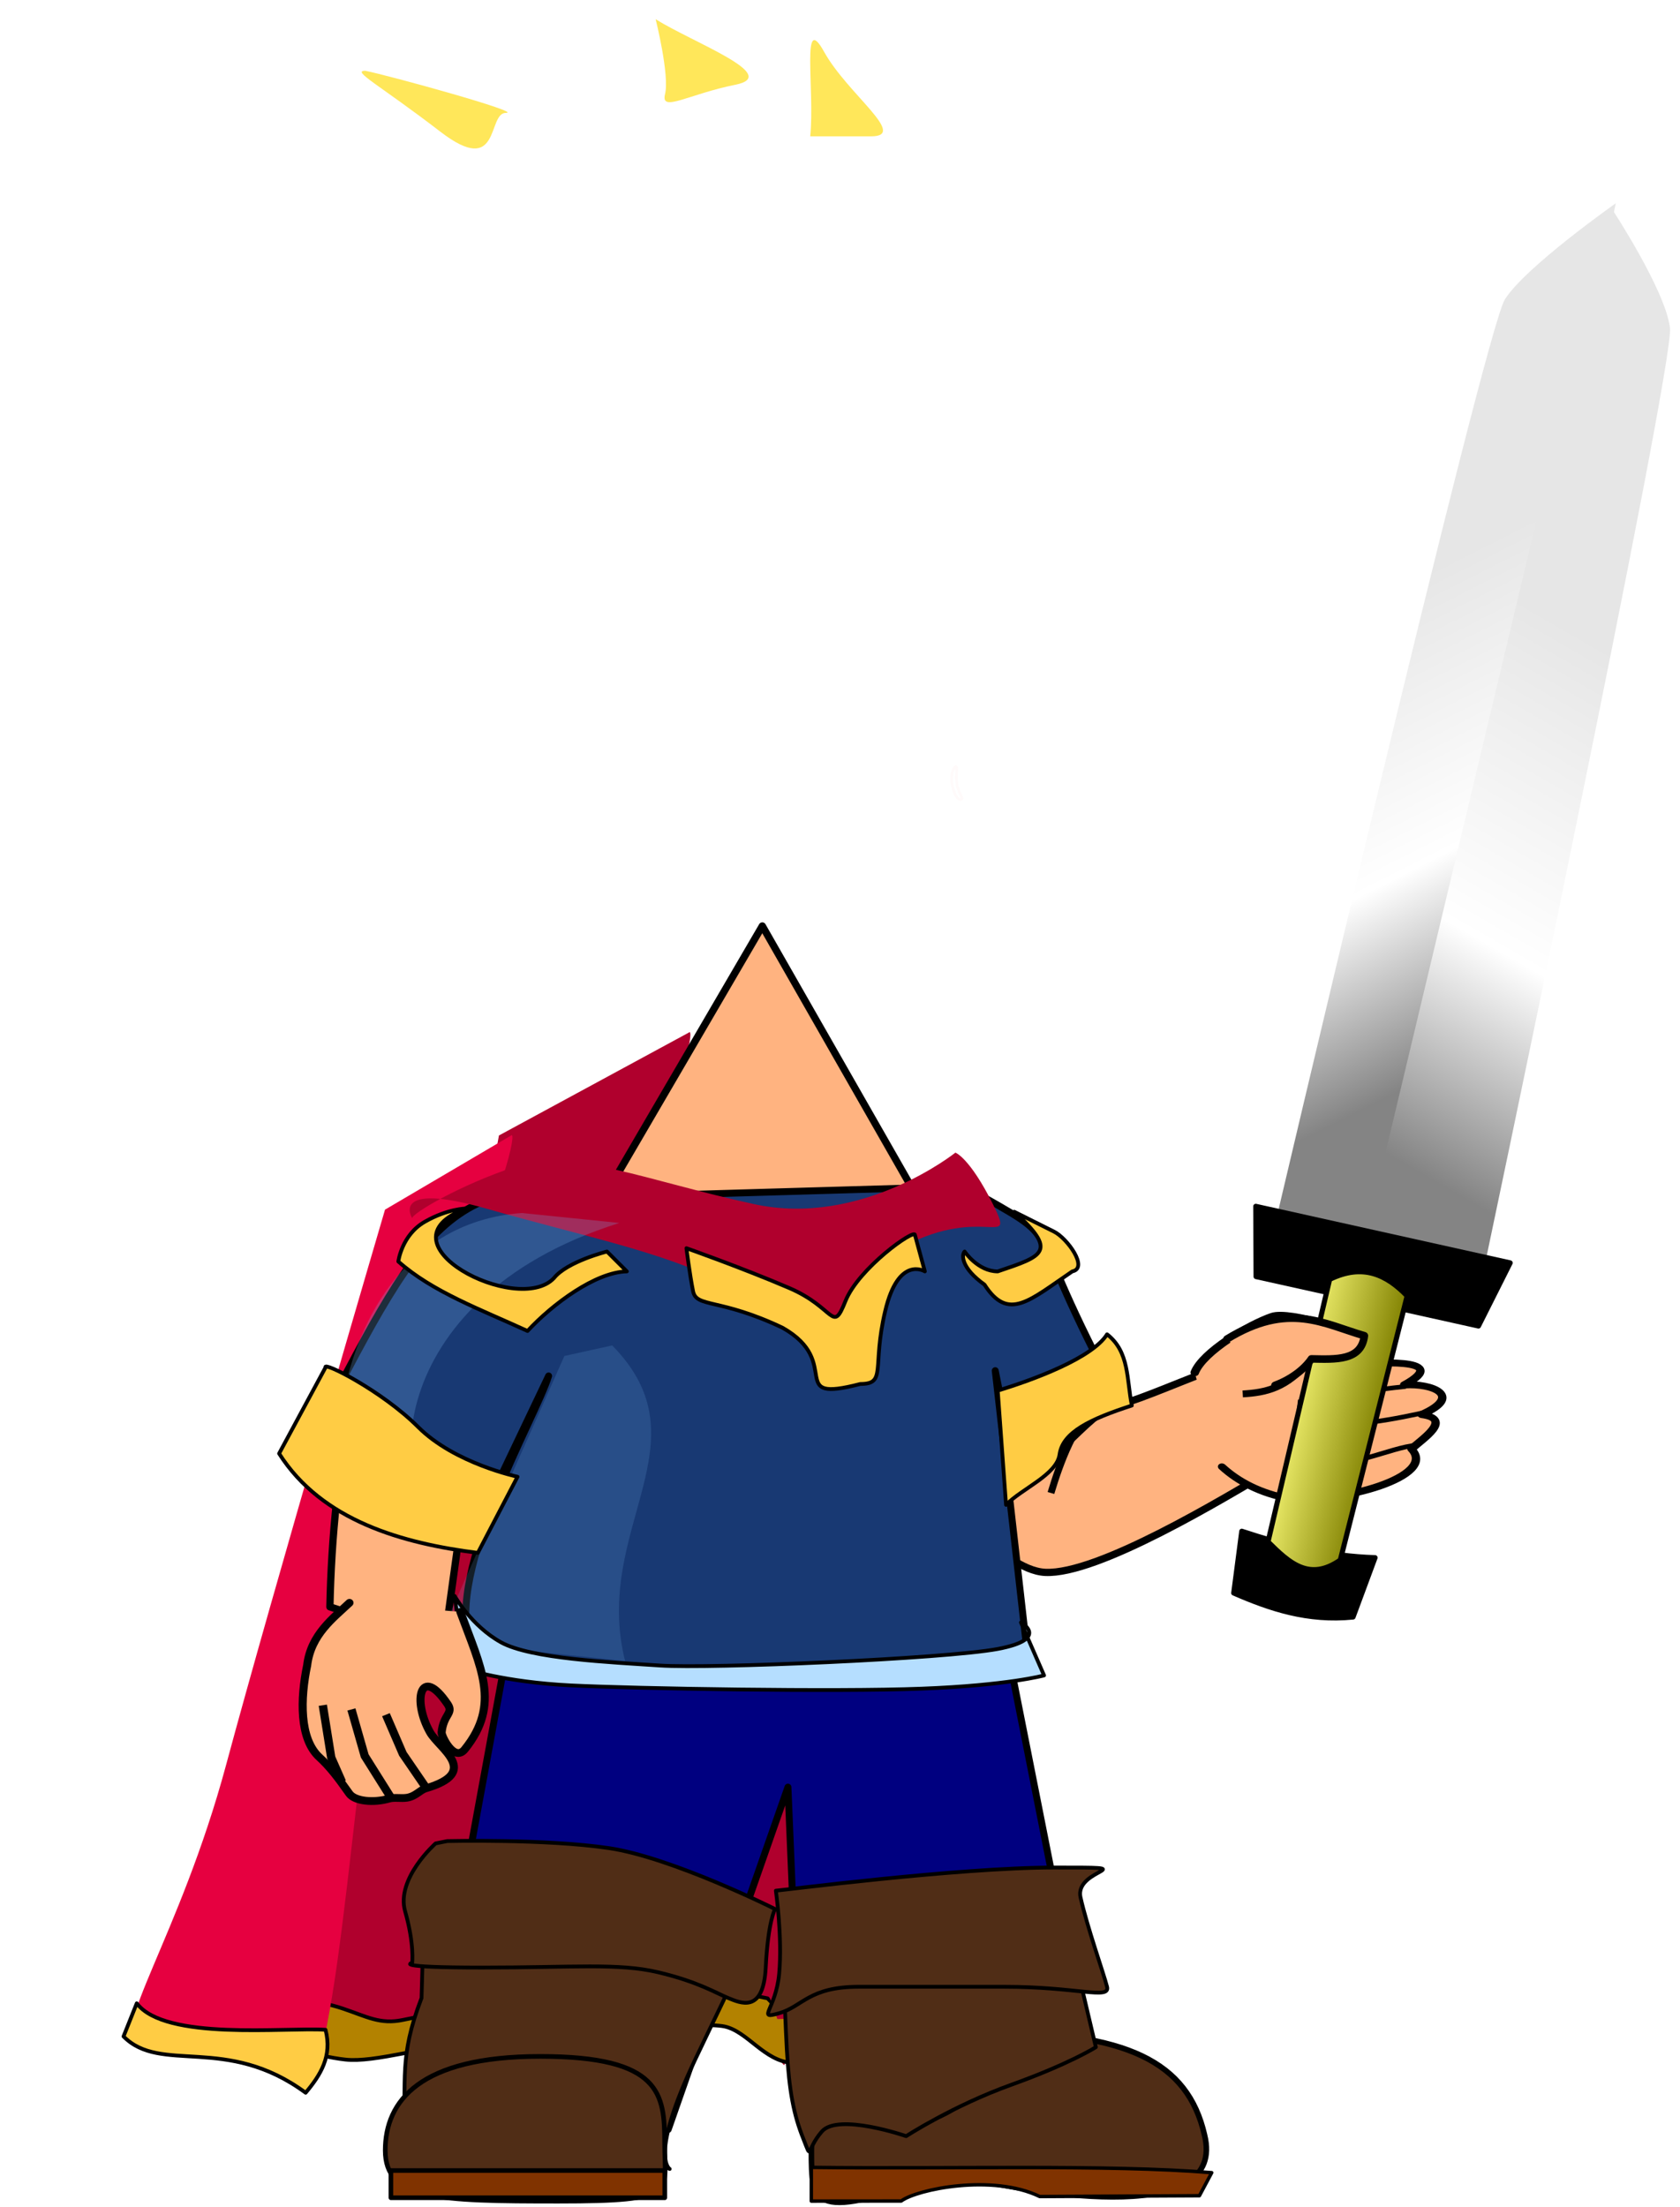
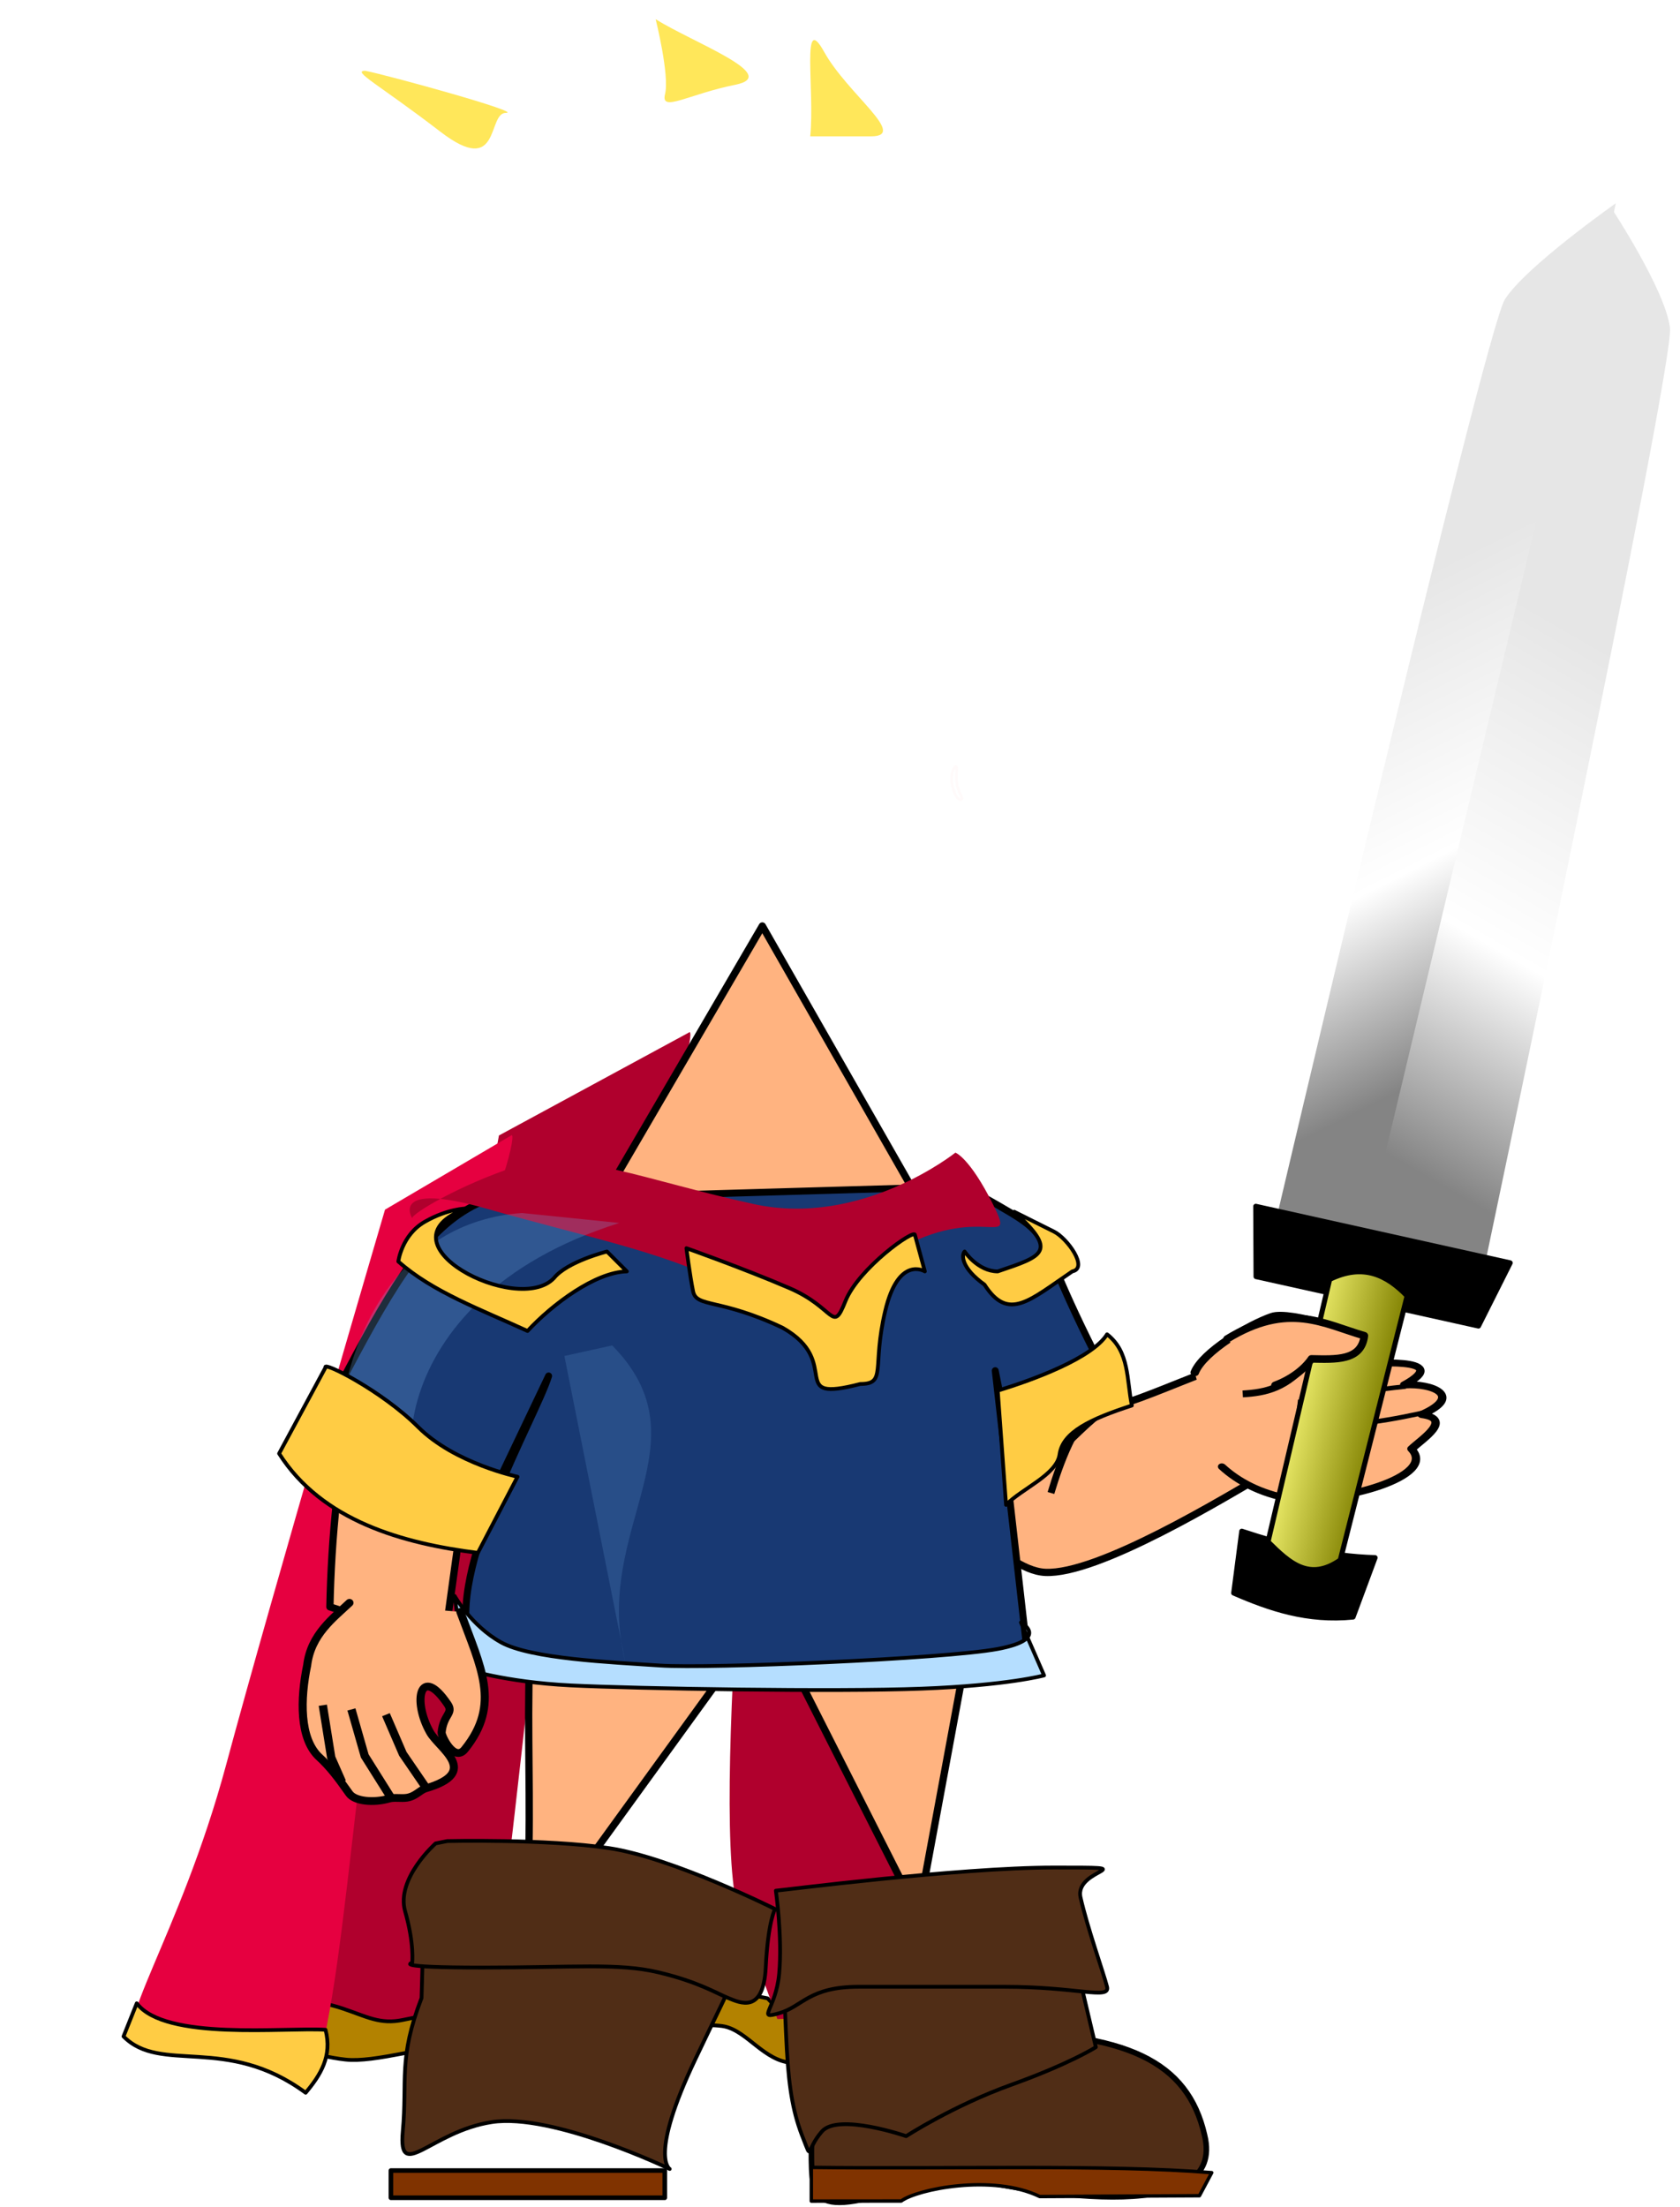
<svg xmlns="http://www.w3.org/2000/svg" xmlns:xlink="http://www.w3.org/1999/xlink" id="svg2" viewBox="0 0 222.23 291.88" version="1.0">
  <defs id="defs4">
    <linearGradient id="linearGradient2549">
      <stop id="stop2551" stop-color="#e6e6e6" offset="0" />
      <stop id="stop2557" stop-color="#fff" offset=".576" />
      <stop id="stop2553" stop-color="#848484" offset="1" />
    </linearGradient>
    <filter id="filter5562" y="-.1" width="1.299" x="-.149" height="1.2">
      <feGaussianBlur id="feGaussianBlur5564" stdDeviation="1.148" />
    </filter>
    <filter id="filter5566" y="-.117" width="1.246" x="-.123" height="1.235">
      <feGaussianBlur id="feGaussianBlur5568" stdDeviation="2.072" />
    </filter>
    <linearGradient id="linearGradient3218" y2="587.62" xlink:href="#linearGradient2549" gradientUnits="userSpaceOnUse" x2="-79.506" gradientTransform="matrix(1.183 .654 -.654 1.183 516.75 -75.329)" y1="571.39" x1="-120.67" />
    <linearGradient id="linearGradient3220" y2="592.16" xlink:href="#linearGradient2549" gradientUnits="userSpaceOnUse" x2="-74.79" gradientTransform="matrix(-1.179 .66 .66 1.179 -432.76 -73.948)" y1="555.17" x1="-113.69" />
    <linearGradient id="linearGradient3222" y2="609.39" gradientUnits="userSpaceOnUse" x2="49.066" y1="609.39" x1="37.586">
      <stop id="stop3689" stop-color="#e9e967" offset="0" />
      <stop id="stop3691" stop-color="#808000" offset="1" />
    </linearGradient>
  </defs>
  <g id="g3040">
    <g id="layer3" transform="translate(369.83 -365.91)" fill-rule="evenodd">
      <path id="path5643" d="m-278.73 502.5l-25.1 13.6s-9.54 53.42-16.28 78.68-17.32 39.83-12.51 40.8 13.47 1.94 18.28 0.97 5.78 15.54 9.63-7.77 7.69-82.57 16.35-100.05c8.67-17.49 10.59-27.2 9.63-26.23z" fill="#b0002d" />
-       <path id="path5645" d="m-283.11 522.7l-27.88 107.18s30.36 0 37.17 1.86c6.82 1.85 9.92 15.48 6.2 0-3.72-15.49-1.24-59.48 0-77.44 1.24-17.97 0.62-29.12 0.62-29.12l-16.11-2.48z" fill="#b0002d" />
      <path id="path5690" stroke-linejoin="round" d="m-330.29 630.67s2.41-0.22 5.7 0.88c3.28 1.09 5.03 2.19 8.1 1.53s13.14-2.41 16.43-2.85c3.28-0.44 20.8-1.97 23.65-1.53s8.11 1.53 8.11 1.53 2.19 2.41 3.72 2.85 8.1 0.22 8.1 0.22l-0.65 3.28s-4.17 2.41-7.89 2.19-5.91-4.16-8.98-4.82c-3.07-0.65-20.15 0.44-30 1.54-9.86 1.09-16.21 3.28-20.16 2.84-3.94-0.43-8.76-2.19-8.76-2.19l2.63-5.47z" stroke="#000" stroke-linecap="round" stroke-width=".5" fill="#b38200" />
      <path id="path5641" d="m-302.25 516.12l-16.65 9.79s-14.89 50.66-21.02 73.44c-6.14 22.78-15.77 35.92-11.39 36.79 4.38 0.88 12.26 1.76 16.64 0.88s5.26 14.02 8.76-7.01c3.51-21.02 7.01-74.47 14.9-90.24 7.88-15.77 9.63-24.53 8.76-23.65z" fill="#e60040" />
      <path id="path5647" d="m-268.86 534.47c0 2.48-7.43 73.11-3.1 84.88 4.34 11.77 4.96 13.62 4.96 13.62l22.92-0.62s-13.01-43.98-13.01-55.13 6.2-27.88 1.24-35.31c-4.96-7.44-11.77-7.44-13.01-7.44z" fill="#b0002d" />
    </g>
  </g>
  <path id="path4746" stroke-linejoin="round" d="m68.99 258.25c2.55-18.74-1.03-37.48 3.07-56.22l-8.56-18.94-4.74 34.32-15.12-4.87c0.37-17.85 3.67-41.57 14.59-48.56l16.8 2.74 25.81-44.24 21.9 38.35 14.56 7.56c3.56 2.21-4.66 9.15 4.42 17.11 3.2 2.81 9.647-1.08 23.002-6l4.052 14.63c-7.06 4.18-23.544 14.17-30.504 13.85-3.03-0.14-6.29-3.1-7.67-4.15-33.32-25.23-11.93-6.18-8.9 10.85-4.56-7.31 4.39-29.21 5.78-33.84 2.26-7.57 11.37-11.46 8.69-7.16l-14.71 79.53-20.08-39.67-32.39 44.71z" stroke="#000" stroke-linecap="round" stroke-width=".961" fill="#ffb380" />
  <path id="path4748" d="m159.34 282.42c2.858 11.67-20.33 8.37-34.23 5-17.73 6.55-17.78 4.34-17.78-3 0-8.19 5.17-15.64 23.41-15.64s26.376 3.86 28.6 13.64z" stroke="#000" stroke-width=".736" fill="#502d16" />
  <path id="path4750" stroke-linejoin="round" d="m107.32 286.68c17.68 0.23 39.35-0.42 52.966 0.7l-1.626 3.05-21.12 0.11c-6.25-3.03-16.24-0.97-18.33 0.59l-11.89 0.01v-4.46z" stroke="#000" stroke-linecap="round" stroke-width=".455" fill="#803300" />
-   <path id="path4756" stroke-linejoin="round" d="m70.34 200.47 61.2 9.01 12.06 60.92c-2.48 1.35-12.1 3.99-16.24 7.47-5.71 4.79-15.76 4.28-21.44-1.13l-1.69-40.35-15.84 45.27c-40.27 7.85-30.73-20.61-27.21-31.28l9.16-49.91z" stroke="#000" stroke-linecap="round" stroke-width=".916" fill="#000080" />
  <path id="path5651" stroke-linejoin="round" d="m97.26 259.63c-2.47 7.43 0.93-0.31-5.26 12.7-6.2 13.01-3.41 14.56-3.41 14.56s-15.49-7.44-23.54-6.2-12.39 8.06-11.77 1.24c0.62-6.81-0.62-9.6 2.48-17.65 0.22-5.86-0.12-12.94 3.18-12.75 17.86 1.03 22.83-1.65 38.32 8.1z" fill-rule="evenodd" stroke="#000" stroke-linecap="round" stroke-width=".5" fill="#502d16" />
-   <path id="path4766" d="m87.92 283.49c0 6.52 1.93 7.66-14.05 7.66-15.97 0-22.91-0.19-22.91-6.71 0-6.51 4.52-12.44 20.5-12.44s16.46 4.97 16.46 11.49z" stroke="#000" stroke-width=".614" fill="#502d16" />
  <rect id="rect4768" stroke-linejoin="round" height="3.598" width="36.226" stroke="#000" stroke-linecap="round" y="287.1" x="51.71" stroke-width=".614" fill="#803300" />
  <path id="path4776" stroke-linejoin="round" d="m80.82 158.29 46.81-1.36c14.56 8.35 6.48 2.45 20.57 28.54-5.24 1.91-8.73 9.56-13.97 8.67l-2.58-12.84 4.36 38.46c-16.27 1.52-46.16 4.98-73.83-2.44-3.26-9.53 8.69-29.79 10.39-35.32l-9.76 20.49c-12.71 0.94-16.47-6.3-23.2-9.05 15.21-28.86 18.61-39.46 41.21-35.15z" stroke="#000" stroke-linecap="round" stroke-width=".916" fill="#183973" />
  <path id="path5649" fill-rule="evenodd" fill="#b0002d" d="m54.52 161.13s-3.1-4.95 9.91-1.24c13.01 3.72 22.92 5.58 31.59 9.91 8.68 4.34 14.87 9.92 14.87 9.92s1.94 1 3.1-2.38c0.99-2.87 0.74-9.93 5.57-12.49 10.54-5.58 14.87 0.62 11.78-5.58-3.1-6.19-4.96-6.81-4.96-6.81s-12.39 9.91-26.64 6.81c-14.25-3.09-24.16-7.43-31.59-4.95-7.44 2.47-13.63 6.19-13.63 6.81z" />
  <path id="path4780" opacity=".511" d="m114.77 604.68h14.02c-33.889 14.88-28.27 44.63-20.58 43.29-8.08-0.07-11.465-3.62-16.22-5.62-1.111-16.96 5.364-34.57 22.78-37.67z" transform="matrix(.919 .094 -.096 .903 21.62 -396.37)" filter="url(#filter5566)" fill="#73ade7" />
-   <path id="path4782" opacity=".421" d="m216.23 616.63 3.94-1.53c9.49 7.17 0.67 16.04 5.25 27.03l-16.26 0.73 7.07-26.23z" transform="matrix(1.515 .228 -.231 1.5 -110.49 -794.89)" filter="url(#filter5562)" fill="#73ade7" />
+   <path id="path4782" opacity=".421" d="m216.23 616.63 3.94-1.53c9.49 7.17 0.67 16.04 5.25 27.03z" transform="matrix(1.515 .228 -.231 1.5 -110.49 -794.89)" filter="url(#filter5562)" fill="#73ade7" />
  <path id="path4828" opacity=".863" d="m126.59 103.81c-0.27-1.25 0.17-2.56-0.19-2.41-0.35 0.15-0.69 1.31-0.42 2.56 0.27 1.24 0.82 1.94 1.17 1.8 0.36-0.15-0.29-0.7-0.56-1.95z" stroke="#fff9f9" stroke-width=".349" fill="#fff" />
  <path id="path4868" d="m144.97 186.2c-2.71 1.71-4.77 7.33-5.95 11.28" stroke="#000" stroke-width=".916px" fill="none" />
  <g id="g4870" transform="matrix(.924 0 0 .908 -43.17 -384.56)" stroke="#000">
    <g id="g4872" transform="matrix(-.074 -1.008 1.198 .018 -558.56 716.86)">
      <path id="path4874" stroke-linejoin="round" d="m104.32 654.45c3.05 1.16 7.11 6.95 8.32 9.81 0.91 2.16-2.15 10.15-3.07 10.1-1.51-0.08-3.46-1.4-2.43-3.92 0.25-6.04-3.08-0.57-1.41 3.41 0.38 1.14 1.49 12.08-2.74 5.56 0.34 3.37-1.46 7.08-4.252 1.8-0.568 3.84-3.549-0.19-5.003-1.51-3.936 2.95-8.024-8.98-7.423-15.17 0.709-3.29 2.332-5.84 4.441-7.64" stroke-linecap="round" fill="#ffb380" />
-       <path id="path4876" stroke-width=".659px" fill="none" d="m94.328 680.47c-0.401-3.51-4.023-8.77-2.231-12.12" />
      <path id="path4878" stroke-width=".659px" fill="none" d="m99.296 682.44c-1.259-4.33-2.778-10.54-1.674-12.25" />
      <path id="path4880" stroke-width=".659px" fill="none" d="m102.77 679.55c-1.08-7.75-2.09-7.53-1.01-10.42" />
    </g>
    <path id="path4882" stroke-width="1px" fill="none" d="m234.26 621.58c-3.21 4.2-6.42 4.81-9.63 5" />
    <path id="path4884" stroke-width="1px" fill="none" d="m233.04 627.46-1.03 8.81" />
  </g>
  <path id="path5578" fill-rule="evenodd" fill="#ffe75a" d="m107.18 18.033c0.61-6.2-1.24-16.73 1.85-11.15 3.1 5.57 11.15 11.15 6.2 11.15h-8.05z" />
  <path id="path5600" fill-rule="evenodd" fill="#ffe75a" d="m86.73 2.543c4.96 3.1 16.73 7.43 10.53 8.67-6.19 1.24-9.91 3.72-9.29 1.24s-1.24-9.91-1.24-9.91z" />
  <path id="path5602" fill-rule="evenodd" fill="#ffe75a" d="m48.32 9.363c3.1 0.61 21.07 5.57 18.59 5.57s-0.62 8.67-8.67 2.48c-8.06-6.2-11.78-8.05-9.92-8.05z" />
  <path id="path5653" stroke-linejoin="round" d="m57.62 243.83s-5.27 4.65-4.03 8.99c1.24 4.33 0.93 6.81 0.93 6.81s-2.79 0.62 9.29 0.62 17.97-0.62 23.23 0.62c5.27 1.24 7.75 2.79 9.29 3.41 1.55 0.62 4.65 2.16 4.96-4.03 0.31-6.2 1.24-7.74 1.24-7.74s-13.63-6.82-21.99-8.06c-8.37-1.24-21.38-0.93-21.38-0.93l-1.54 0.31z" fill-rule="evenodd" stroke="#000" stroke-linecap="round" stroke-width=".5" fill="#502d16" />
  <path id="path5655" stroke-linejoin="round" d="m103.46 254.05s0.31 11.47 0.62 17.04c0.31 5.58 0.93 8.67 2.17 11.77 1.23 3.1 0.31 1.55 2.47-0.93 2.17-2.48 11.15 0.62 11.15 0.62s6.2-4.03 13.94-6.81c7.75-2.79 11.15-4.96 11.15-4.96l-4.02-17.03-37.48 0.3z" fill-rule="evenodd" stroke="#000" stroke-linecap="round" stroke-width=".5" fill="#502d16" />
  <path id="path5674" stroke-linejoin="round" d="m102.63 250.08s0.88 6.14 0.44 10.96c-0.44 4.81-3.07 6.13 0 5.25 3.07-0.87 3.94-3.5 10.51-3.5h19.28c9.63 0 14.01 1.75 13.58 0-0.44-1.75-2.63-7.89-3.51-11.83-0.87-3.94 9.2-3.94-3.5-3.94-12.71 0-36.36 3.06-36.8 3.06z" fill-rule="evenodd" stroke="#000" stroke-linecap="round" stroke-width=".5" fill="#502d16" />
  <path id="path5676" stroke-linejoin="round" d="m43.06 180.87-6.14 11.39c5.68 8.93 16.35 11.88 26.29 13.14l5.25-10.07s-8.32-1.75-13.14-6.57-12.7-8.76-12.26-7.89z" fill-rule="evenodd" stroke="#000" stroke-linecap="round" stroke-width=".5" fill="#fc4" />
  <path id="path5678" stroke-linejoin="round" d="m146.44 176.49c-1.93 3.13-9.77 6.03-14.46 7.45l1.1 15.11c2.07-2.15 6.71-3.97 7.08-6.67 0.41-2.97 4.09-4.69 9.56-6.47-0.7-3.45-0.3-7.11-3.28-9.42z" fill-rule="evenodd" stroke="#000" stroke-linecap="round" stroke-width=".5" fill="#fc4" />
  <path id="path5680" stroke-linejoin="round" d="m121.03 163.35 1.31 4.82s-3.5-2.19-5.25 5.26c-1.76 7.44 0.22 9.63-3.29 9.63-10.01 2.59-2.12-2.82-10.29-7.44-8.33-3.95-11.39-2.63-11.83-4.82s-0.88-5.7-0.88-5.7 7.45 2.63 13.58 5.26c6.14 2.63 5.7 6.13 7.45 1.75s9.2-9.64 9.2-8.76z" fill-rule="evenodd" stroke="#000" stroke-linecap="round" stroke-width=".5" fill="#fc4" />
  <path id="path5682" stroke-linejoin="round" d="m73.28 169.05c1.75-2.19 7.01-3.51 7.01-3.51l2.63 2.63c-4.15 0.09-9.83 4.31-13.14 7.88-6.2-2.85-12.57-5.17-17.09-9.19 0 0 0.44-3.51 3.51-5.26 3.06-1.75 5.47-1.75 5.47-1.75-12.18 4.51 6.85 14.3 11.61 9.2z" fill-rule="evenodd" stroke="#000" stroke-linecap="round" stroke-width=".5" fill="#fc4" />
  <path id="path5684" stroke-linejoin="round" d="m127.6 165.54s1.75 2.63 4.38 2.63c6.07-2.05 7.97-2.61 2.19-7.89 0 0 3.5 1.76 5.26 2.63 1.75 0.88 4.6 4.82 2.41 5.26-5.65 3.82-8.45 6.68-11.61 1.75-3.07-2.19-3.07-3.94-2.63-4.38z" fill-rule="evenodd" stroke="#000" stroke-linecap="round" stroke-width=".5" fill="#fc4" />
  <path id="path5686" stroke-linejoin="round" d="m135.05 214.6s3.94 2.19-3.07 3.51c-7.01 1.31-38.11 2.63-44.68 2.19s-17.08-0.88-21.03-3.07c-3.94-2.19-6.13-6.13-6.13-6.13l1.31 9.64s5.26 1.75 14.02 2.19c8.76 0.43 35.05 0.87 46.44 0.43 11.38-0.43 16.2-1.75 16.2-1.75l-3.06-7.01z" fill-rule="evenodd" stroke="#000" stroke-linecap="round" stroke-width=".5" fill="#b5deff" />
  <g id="g4858" transform="matrix(-1.059 .285 .292 1.021 98.06 -551.29)" stroke="#000">
    <path id="path4860" stroke-linejoin="round" d="m236.85 681.48c2.36 1.31 5.52 2.55 6.98 6.15 1.9 3.77 3.37 8.6 1.62 11.48-0.84 1.4-1.45 2.94-2.25 5.31-0.37 1.09-2.46 1.94-4.47 1.9-0.63-0.01-1.38 0.39-2.08 0.47-1.11 0.11-1.72-0.5-2.51-0.52-6.94-0.16-2.87-4.33-2.34-6.6 1.04-4.43-1.16-8.51-2.97-2.82-0.42 1.32 0.82 1.08 1.63 3.2 0.16 0.43-0.45 4.03-2.12 2.79-5.73-4.26-4.56-9.37-4.05-16.68" stroke-linecap="round" stroke-width=".969" fill="#ffb380" />
    <path id="path4862" stroke-width="1px" fill="none" d="m240.16 694.37v6.02l-1.64 5.81" />
    <path id="path4864" stroke-width="1px" fill="none" d="m243.34 692.94 0.76 6.57-0.44 3.29" />
    <path id="path4866" stroke-width="1px" fill="none" d="m236.33 696.12-0.66 5.26-1.53 4.71" />
  </g>
  <path id="path5688" stroke-linejoin="round" d="m18.09 264.98-1.75 4.38c4.94 5.02 13.62-0.27 24.09 7.45 1.97-2.34 3.54-4.84 2.63-8.33-5.4-0.34-21.22 1.49-24.97-3.5z" fill-rule="evenodd" stroke="#000" stroke-linecap="round" stroke-width=".5" fill="#fc4" />
  <g id="g3508" fill-rule="evenodd" transform="matrix(.975 .22 -.22 .975 268.71 -415.79)">
    <path id="path2708" fill="url(#linearGradient3218)" d="m45.815 585.91-1.984-141.77s-9.82 10.84-11.519 15.64c-1.699 4.81-2.758 129.58-2.758 129.58l16.261-3.45z" />
    <path id="path2710" fill="url(#linearGradient3220)" d="m41.61 584.83 1.756-139.98s9.367 8.99 11.091 13.79c1.723 4.79 3.431 129.55 3.431 129.55l-16.278-3.36z" />
    <path id="path2712" stroke-linejoin="round" d="m26.573 584.11 34.486-0.11-2.251 9.07-30.149 0.1-2.086-9.06z" stroke="#000" stroke-linecap="round" stroke-width=".676" />
    <path id="path2716" stroke-linejoin="round" d="m34.23 626.46c5.991 0.59 11.982 0.69 17.974-0.47l-1.112 8.3c-5.724 1.91-10.957 1.36-16.103 0.38l-0.759-8.21z" stroke="#000" stroke-linecap="round" stroke-width=".676" />
    <path id="path2714" stroke-linejoin="round" d="m38.236 591.39-0.312 35.67c3.361 2.11 6.503 3.94 9.864 0.25l0.94-36.04c-3.256-2.13-6.655-2.97-10.492 0.12z" stroke="#000" stroke-linecap="round" stroke-width=".676" fill="url(#linearGradient3222)" />
  </g>
  <path id="path2575" stroke-linejoin="round" d="m162.3 177.12c8.12-4.99 12.78-2.01 18.18-0.44-0.4 3.34-3.78 3.12-7.01 3.06 0 0-1.32 2.19-4.82 3.51" fill-rule="evenodd" stroke="#000" stroke-linecap="round" fill="#ffb380" />
</svg>